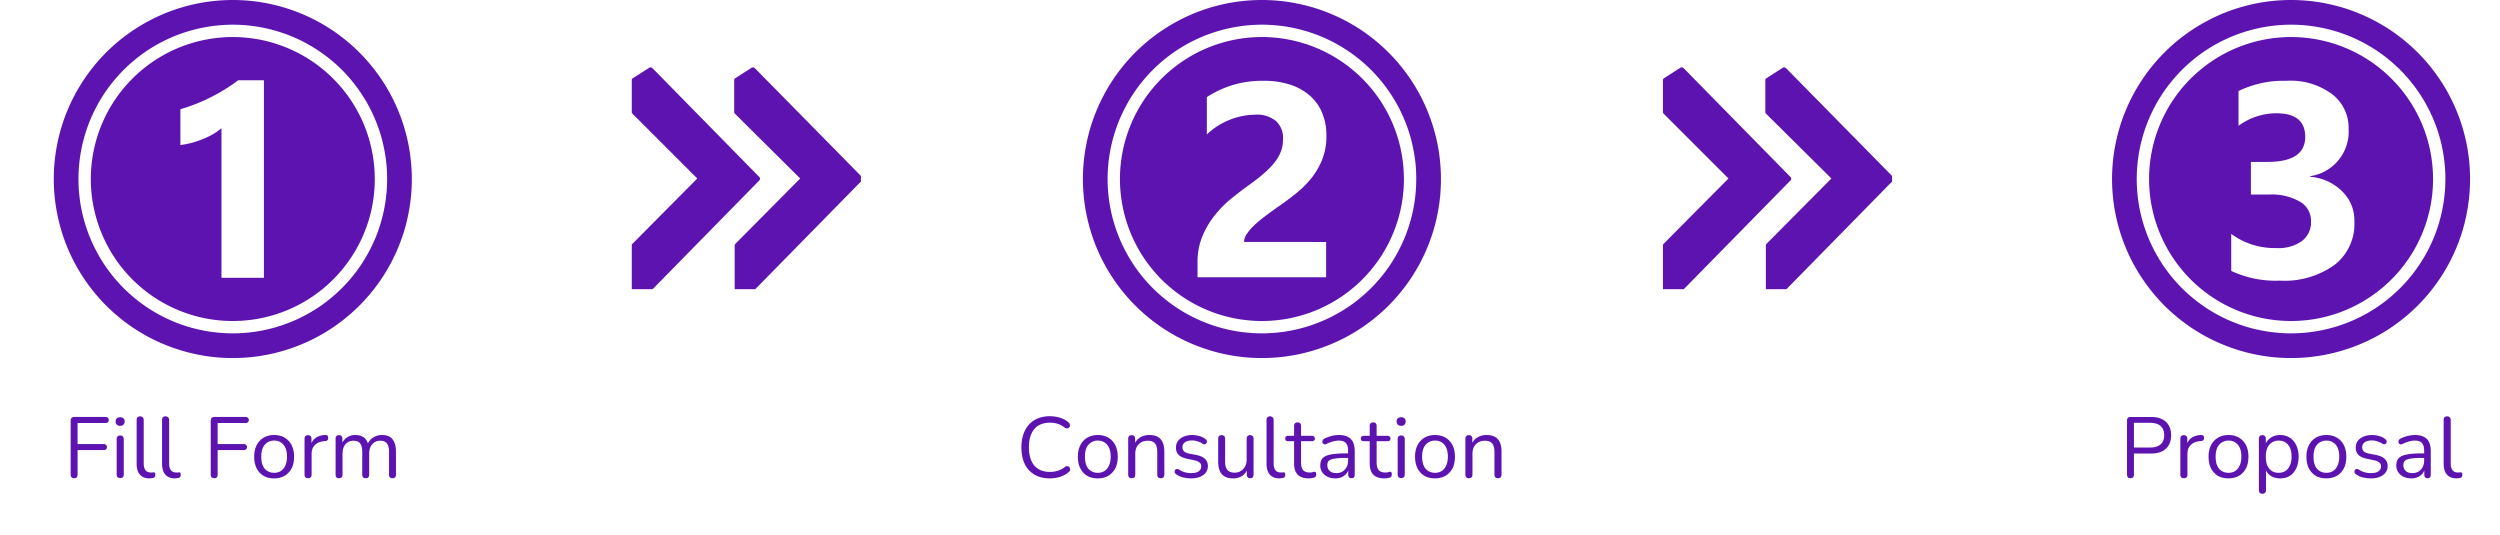
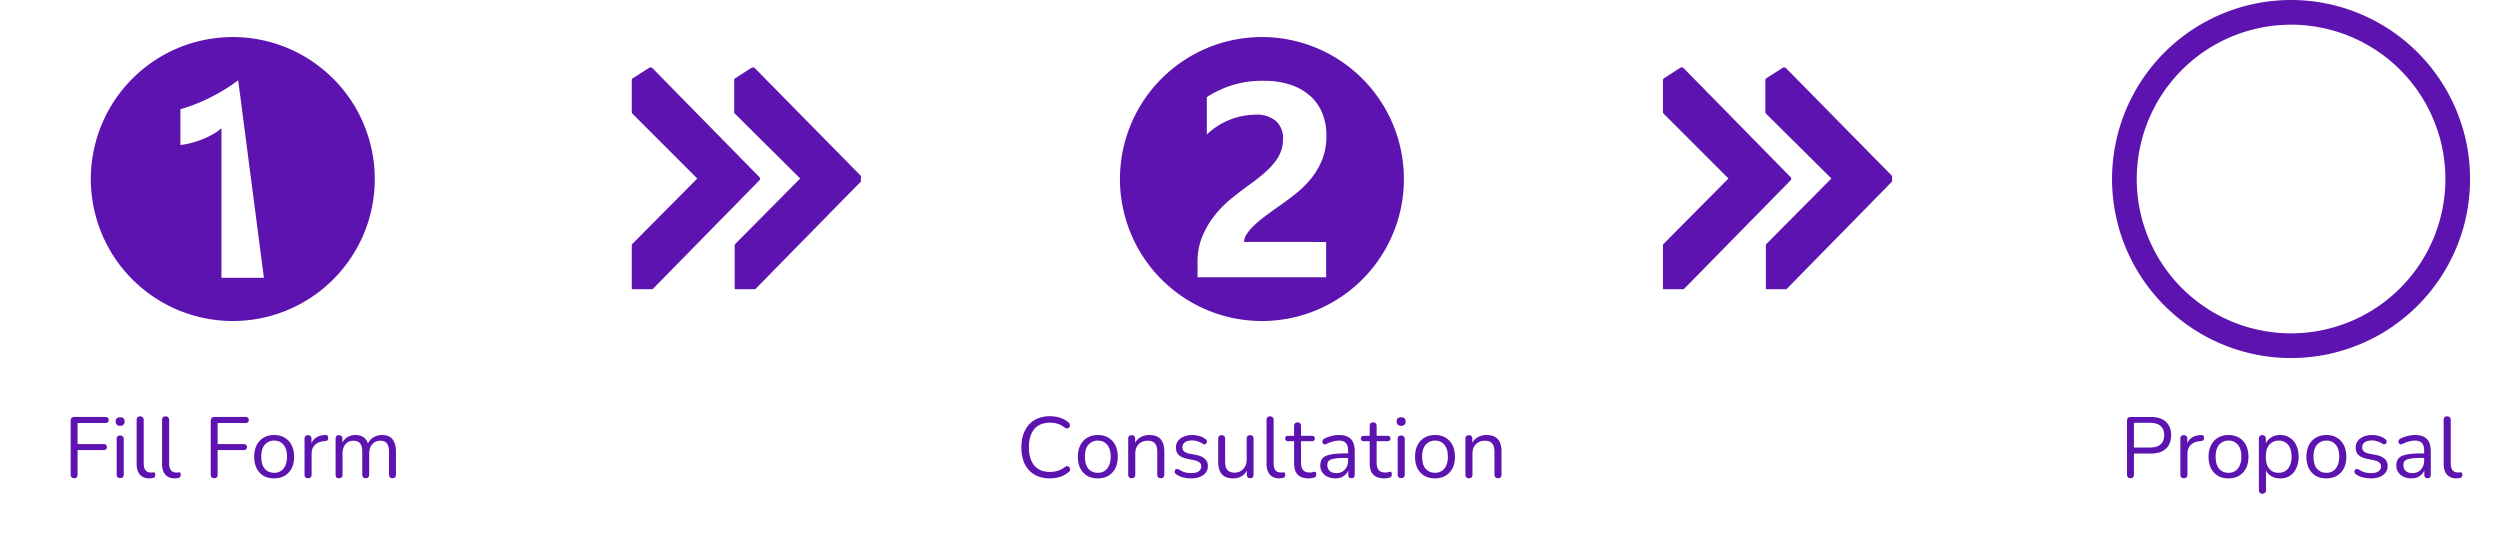
<svg xmlns="http://www.w3.org/2000/svg" width="346" height="74" viewBox="0 0 259.5 55.5">
  <defs>
    <clipPath id="a">
-       <path d="M5.582 0h37.164v37.164H5.582Zm0 0" />
-     </clipPath>
+       </clipPath>
    <clipPath id="b">
-       <path d="M112.406 0h37.164v37.164h-37.164Zm0 0" />
-     </clipPath>
+       </clipPath>
    <clipPath id="c">
      <path d="M219.23 0h37.165v37.164H219.23Zm0 0" />
    </clipPath>
    <clipPath id="d">
      <path d="M65.578 6.977h23.785V30.02H65.578Zm0 0" />
    </clipPath>
    <clipPath id="e">
      <path d="M172.613 6.977h23.785V30.02h-23.785Zm0 0" />
    </clipPath>
  </defs>
-   <path fill="#5d13af" fill-rule="evenodd" d="M24.164 3.844a14.85 14.85 0 0 0-5.64 1.121 14.781 14.781 0 0 0-6.614 5.43 14.62 14.62 0 0 0-1.36 2.546 14.795 14.795 0 0 0-1.125 5.64 14.795 14.795 0 0 0 2.485 8.189 14.94 14.94 0 0 0 1.832 2.234 14.753 14.753 0 0 0 4.781 3.195c.895.371 1.817.649 2.766.84a14.82 14.82 0 0 0 5.75 0c.95-.191 1.871-.469 2.766-.84a14.639 14.639 0 0 0 2.547-1.363 14.563 14.563 0 0 0 2.234-1.832 14.563 14.563 0 0 0 1.832-2.234 14.667 14.667 0 0 0 2.203-5.313 14.79 14.79 0 0 0-.004-5.75 14.723 14.723 0 0 0-2.199-5.312 14.765 14.765 0 0 0-9.379-6.266 14.795 14.795 0 0 0-2.875-.285Zm3.23 24.992h-4.406V13.309c-.265.23-.55.433-.86.609-.339.195-.69.363-1.054.512a10.14 10.14 0 0 1-1.16.394c-.39.102-.789.18-1.191.23v-3.718a17.896 17.896 0 0 0 3.246-1.29 18.218 18.218 0 0 0 2.754-1.714h2.672Zm0 0" />
+   <path fill="#5d13af" fill-rule="evenodd" d="M24.164 3.844a14.85 14.85 0 0 0-5.64 1.121 14.781 14.781 0 0 0-6.614 5.43 14.62 14.62 0 0 0-1.36 2.546 14.795 14.795 0 0 0-1.125 5.64 14.795 14.795 0 0 0 2.485 8.189 14.94 14.94 0 0 0 1.832 2.234 14.753 14.753 0 0 0 4.781 3.195c.895.371 1.817.649 2.766.84a14.82 14.82 0 0 0 5.75 0c.95-.191 1.871-.469 2.766-.84a14.639 14.639 0 0 0 2.547-1.363 14.563 14.563 0 0 0 2.234-1.832 14.563 14.563 0 0 0 1.832-2.234 14.667 14.667 0 0 0 2.203-5.313 14.79 14.79 0 0 0-.004-5.75 14.723 14.723 0 0 0-2.199-5.312 14.765 14.765 0 0 0-9.379-6.266 14.795 14.795 0 0 0-2.875-.285Zm3.23 24.992h-4.406V13.309c-.265.23-.55.433-.86.609-.339.195-.69.363-1.054.512a10.14 10.14 0 0 1-1.16.394c-.39.102-.789.18-1.191.23v-3.718a17.896 17.896 0 0 0 3.246-1.29 18.218 18.218 0 0 0 2.754-1.714Zm0 0" />
  <g clip-path="url(#a)">
    <path fill="#5d13af" fill-rule="evenodd" d="M24.164 0a18.93 18.93 0 0 0-3.625.355c-.598.122-1.187.27-1.77.446a18.158 18.158 0 0 0-3.363 1.395 18.669 18.669 0 0 0-4.383 3.246 18.668 18.668 0 0 0-4.027 6.031 18.297 18.297 0 0 0-1.055 3.484 18.401 18.401 0 0 0 .001 7.25 18.447 18.447 0 0 0 1.054 3.488 18.667 18.667 0 0 0 4.027 6.028 18.987 18.987 0 0 0 2.817 2.312c.508.336 1.027.649 1.566.938.535.285 1.086.547 1.649.777.562.234 1.133.438 1.715.613a18.315 18.315 0 0 0 5.394.801 18.519 18.519 0 0 0 3.625-.355 18.315 18.315 0 0 0 1.77-.446 18.632 18.632 0 0 0 3.367-1.39 18.25 18.25 0 0 0 3.027-2.027c.473-.383.922-.794 1.352-1.223.43-.43.84-.883 1.226-1.352a19.2 19.2 0 0 0 1.086-1.465c.336-.504.649-1.027.938-1.562a19.154 19.154 0 0 0 1.395-3.367c.175-.582.323-1.172.44-1.77.118-.598.208-1.2.27-1.805a18.865 18.865 0 0 0-.27-5.445 19.05 19.05 0 0 0-1.059-3.484 18.157 18.157 0 0 0-.78-1.649 17.587 17.587 0 0 0-.938-1.562 18.19 18.19 0 0 0-1.086-1.465 17.474 17.474 0 0 0-1.226-1.352c-.43-.43-.88-.84-1.348-1.222a19.76 19.76 0 0 0-1.465-1.09 19.752 19.752 0 0 0-1.566-.938 18.125 18.125 0 0 0-1.649-.777A18.296 18.296 0 0 0 27.79.359a17.563 17.563 0 0 0-1.8-.27A19.65 19.65 0 0 0 24.163 0Zm0 34.602c-.523 0-1.047-.024-1.57-.079-.52-.05-1.04-.125-1.555-.23a15.775 15.775 0 0 1-4.426-1.582 15.767 15.767 0 0 1-2.61-1.746 15.718 15.718 0 0 1-2.222-2.219 17.289 17.289 0 0 1-.937-1.262 16.21 16.21 0 0 1-.805-1.351 15.73 15.73 0 0 1-.676-1.418c-.199-.488-.375-.98-.527-1.48a15.87 15.87 0 0 1-.613-3.083 16.256 16.256 0 0 1-.078-1.57 16.256 16.256 0 0 1 .308-3.125 16.244 16.244 0 0 1 .91-3.004c.203-.484.426-.96.676-1.422a15.53 15.53 0 0 1 1.742-2.61 15.718 15.718 0 0 1 2.223-2.223 15.751 15.751 0 0 1 2.61-1.745c.464-.246.937-.469 1.421-.672a16.245 16.245 0 0 1 4.559-1.14 16.181 16.181 0 0 1 1.57-.079 16.133 16.133 0 0 1 6.133 1.22c.484.202.957.425 1.418.671.465.25.914.52 1.351.809.434.293.856.605 1.262.937a15.66 15.66 0 0 1 2.219 2.223c.336.402.648.824.937 1.262a15.744 15.744 0 0 1 1.48 2.77 15.494 15.494 0 0 1 .91 3.004 16.1 16.1 0 0 1 .235 1.554 16.25 16.25 0 0 1-.234 4.695 16.245 16.245 0 0 1-.91 3.004 16.8 16.8 0 0 1-1.48 2.77c-.294.437-.606.855-.938 1.261a15.66 15.66 0 0 1-1.055 1.164c-.37.371-.762.723-1.168 1.059a14.82 14.82 0 0 1-1.261.933c-.434.293-.883.563-1.348.809-.461.25-.938.473-1.422.672a15.87 15.87 0 0 1-4.559 1.145c-.52.05-1.043.078-1.57.078Zm0 0" />
  </g>
  <path fill="#5d13af" fill-rule="evenodd" d="M130.988 3.844a14.85 14.85 0 0 0-5.64 1.121 14.781 14.781 0 0 0-6.614 5.43 14.62 14.62 0 0 0-1.359 2.546 14.795 14.795 0 0 0-1.125 5.64 14.795 14.795 0 0 0 2.484 8.189 14.94 14.94 0 0 0 1.832 2.234 14.753 14.753 0 0 0 4.782 3.195c.894.371 1.816.649 2.765.84a14.82 14.82 0 0 0 5.75 0c.95-.191 1.871-.469 2.766-.84a14.639 14.639 0 0 0 2.547-1.363 14.563 14.563 0 0 0 2.234-1.832 14.563 14.563 0 0 0 1.832-2.234 14.783 14.783 0 0 0 2.203-5.313 14.79 14.79 0 0 0-.004-5.75 14.723 14.723 0 0 0-2.199-5.312 14.764 14.764 0 0 0-9.379-6.266 14.795 14.795 0 0 0-2.875-.285Zm6.664 21.273v3.664h-13.347V27.27a6.883 6.883 0 0 1 .511-2.762 9.034 9.034 0 0 1 1.305-2.195 11.149 11.149 0 0 1 1.711-1.723c.621-.5 1.211-.95 1.77-1.352.59-.418 1.105-.82 1.546-1.203a8.61 8.61 0 0 0 1.122-1.137c.289-.351.511-.734.68-1.156.152-.398.226-.808.222-1.234a2.38 2.38 0 0 0-.727-1.945 3.123 3.123 0 0 0-2.222-.657 7.427 7.427 0 0 0-2.664.563 7.522 7.522 0 0 0-2.29 1.484v-3.875c1.801-1.156 3.766-1.723 5.907-1.691a8.557 8.557 0 0 1 2.734.398 5.706 5.706 0 0 1 2.05 1.14 4.774 4.774 0 0 1 1.282 1.794c.305.754.45 1.543.438 2.355a6.569 6.569 0 0 1-.426 2.465 7.627 7.627 0 0 1-1.137 1.961 10.43 10.43 0 0 1-1.629 1.613c-.617.492-1.258.965-1.925 1.422a46.36 46.36 0 0 0-1.293.945c-.383.286-.75.59-1.098.922a4.95 4.95 0 0 0-.754.887c-.176.246-.27.523-.281.824Zm0 0" />
  <g clip-path="url(#b)">
    <path fill="#5d13af" fill-rule="evenodd" d="M130.988 0a18.868 18.868 0 0 0-3.625.355 19.92 19.92 0 0 0-1.77.446 18.158 18.158 0 0 0-3.363 1.395 18.669 18.669 0 0 0-4.383 3.246 18.669 18.669 0 0 0-4.027 6.031 18.296 18.296 0 0 0-1.055 3.484c-.12.598-.21 1.2-.269 1.805-.058.605-.09 1.21-.09 1.82 0 .61.031 1.215.09 1.82.059.606.149 1.207.27 1.805.117.598.265 1.188.441 1.77.176.582.383 1.156.613 1.718a18.668 18.668 0 0 0 4.028 6.028 18.987 18.987 0 0 0 2.816 2.312c.508.336 1.027.649 1.566.938.536.285 1.086.547 1.649.777.562.234 1.133.438 1.715.613a18.315 18.315 0 0 0 5.394.801 18.519 18.519 0 0 0 3.625-.355 18.315 18.315 0 0 0 1.77-.446 18.632 18.632 0 0 0 3.367-1.39 18.25 18.25 0 0 0 3.027-2.027c.473-.383.922-.794 1.352-1.223.43-.43.84-.883 1.226-1.352a18.937 18.937 0 0 0 2.024-3.027 19.154 19.154 0 0 0 1.395-3.367c.175-.582.324-1.172.44-1.77.118-.598.208-1.2.27-1.805a18.865 18.865 0 0 0-.27-5.445 19.05 19.05 0 0 0-1.059-3.484 19.269 19.269 0 0 0-.78-1.649 17.587 17.587 0 0 0-.938-1.562 18.42 18.42 0 0 0-1.085-1.465 17.474 17.474 0 0 0-1.227-1.352c-.43-.43-.879-.84-1.348-1.222-.472-.387-.96-.75-1.464-1.09a19.752 19.752 0 0 0-1.567-.938A19.078 19.078 0 0 0 136.383.8a18.296 18.296 0 0 0-1.77-.44 17.477 17.477 0 0 0-1.804-.27 18.747 18.747 0 0 0-1.82-.09Zm0 34.602c-.523 0-1.047-.024-1.57-.079-.52-.05-1.04-.125-1.555-.23a15.495 15.495 0 0 1-3.004-.91 15.766 15.766 0 0 1-4.031-2.418 15.718 15.718 0 0 1-2.223-2.219 17.289 17.289 0 0 1-.937-1.262 16.21 16.21 0 0 1-.805-1.351c-.25-.461-.472-.934-.675-1.418-.2-.488-.376-.98-.528-1.48a15.87 15.87 0 0 1-.613-3.083 16.256 16.256 0 0 1-.078-1.57 16.256 16.256 0 0 1 .308-3.125 16.245 16.245 0 0 1 .91-3.004c.204-.484.426-.96.676-1.422a15.53 15.53 0 0 1 1.742-2.61 15.718 15.718 0 0 1 2.223-2.223 15.751 15.751 0 0 1 2.61-1.745c.464-.246.937-.469 1.421-.672a16.245 16.245 0 0 1 4.559-1.14 16.181 16.181 0 0 1 1.57-.079 16.133 16.133 0 0 1 6.133 1.22c.484.202.957.425 1.418.671.465.25.914.52 1.352.809.433.293.855.605 1.261.937a15.66 15.66 0 0 1 2.22 2.223c.335.402.644.824.937 1.262a15.744 15.744 0 0 1 1.48 2.77 15.495 15.495 0 0 1 .91 3.004 16.1 16.1 0 0 1 .235 1.554 16.25 16.25 0 0 1-.235 4.695 16.245 16.245 0 0 1-.91 3.004 16.8 16.8 0 0 1-1.48 2.77 16.404 16.404 0 0 1-1.993 2.425c-.37.371-.761.723-1.168 1.059a14.82 14.82 0 0 1-1.261.933c-.434.293-.887.563-1.348.809-.46.25-.937.473-1.422.672a15.87 15.87 0 0 1-4.559 1.145c-.519.05-1.042.078-1.57.078Zm0 0" />
  </g>
  <g clip-path="url(#c)">
    <path fill="#5d13af" fill-rule="evenodd" d="M237.813 0a18.868 18.868 0 0 0-3.625.355c-.598.122-1.188.27-1.77.446a18.158 18.158 0 0 0-3.363 1.395 18.669 18.669 0 0 0-4.383 3.246 18.669 18.669 0 0 0-4.027 6.031 18.296 18.296 0 0 0-1.055 3.484c-.121.598-.211 1.2-.27 1.805-.058.605-.09 1.21-.09 1.82 0 .61.032 1.215.09 1.82.059.606.149 1.207.27 1.805.117.598.265 1.188.441 1.77.176.582.383 1.156.614 1.718a18.668 18.668 0 0 0 4.027 6.028 18.987 18.987 0 0 0 2.816 2.312c.508.336 1.028.649 1.567.938.535.285 1.086.547 1.648.777.563.234 1.133.438 1.715.613a18.315 18.315 0 0 0 5.394.801 18.697 18.697 0 0 0 3.625-.355 18.315 18.315 0 0 0 1.77-.446 18.632 18.632 0 0 0 3.367-1.39 18.25 18.25 0 0 0 3.027-2.027c.473-.383.922-.794 1.352-1.223.43-.43.84-.883 1.227-1.352a19.47 19.47 0 0 0 1.086-1.465c.336-.504.648-1.027.937-1.562a19.154 19.154 0 0 0 1.395-3.367 18.776 18.776 0 0 0 .707-7.215 18.776 18.776 0 0 0-.266-1.805 19.05 19.05 0 0 0-1.059-3.484 19.269 19.269 0 0 0-.78-1.649 17.588 17.588 0 0 0-.938-1.562c-.34-.508-.7-.996-1.086-1.465a17.474 17.474 0 0 0-1.227-1.352c-.43-.43-.879-.84-1.347-1.222a19.76 19.76 0 0 0-1.465-1.09 19.752 19.752 0 0 0-1.567-.938A19.078 19.078 0 0 0 243.207.8a18.296 18.296 0 0 0-1.77-.44 17.213 17.213 0 0 0-1.804-.27 18.747 18.747 0 0 0-1.82-.09Zm0 34.602c-.524 0-1.047-.024-1.57-.079-.52-.05-1.04-.125-1.555-.23a15.495 15.495 0 0 1-3.004-.91 15.744 15.744 0 0 1-2.77-1.48c-.437-.294-.86-.606-1.262-.938a15.718 15.718 0 0 1-2.222-2.219 17.288 17.288 0 0 1-.938-1.262 16.553 16.553 0 0 1-1.48-2.769c-.2-.488-.375-.98-.528-1.48a15.87 15.87 0 0 1-.613-3.083 16.256 16.256 0 0 1-.078-1.57 16.256 16.256 0 0 1 .309-3.125 16.245 16.245 0 0 1 .91-3.004c.203-.484.425-.96.672-1.422a15.75 15.75 0 0 1 1.746-2.61c.332-.405.683-.796 1.054-1.167s.762-.723 1.168-1.055a15.751 15.751 0 0 1 2.61-1.746c.46-.246.937-.469 1.422-.672a16.244 16.244 0 0 1 4.558-1.14 16.197 16.197 0 0 1 1.57-.079 16.133 16.133 0 0 1 6.133 1.22c.485.202.957.425 1.418.671.465.25.914.52 1.352.809.433.293.855.605 1.262.937a15.66 15.66 0 0 1 2.218 2.223c.336.402.645.824.938 1.262a15.744 15.744 0 0 1 1.48 2.77 15.495 15.495 0 0 1 .91 3.004c.106.515.18 1.034.23 1.554.056.523.079 1.047.079 1.57a16.036 16.036 0 0 1-1.219 6.129 15.925 15.925 0 0 1-1.485 2.769 15.466 15.466 0 0 1-1.991 2.426 15.791 15.791 0 0 1-3.774 2.801c-.46.25-.937.473-1.422.672a15.06 15.06 0 0 1-1.48.531 16.036 16.036 0 0 1-4.648.691Zm0 0" />
  </g>
-   <path fill="#5d13af" fill-rule="evenodd" d="M237.813 3.844a14.85 14.85 0 0 0-5.64 1.121 14.781 14.781 0 0 0-6.614 5.43 14.62 14.62 0 0 0-1.36 2.546 14.573 14.573 0 0 0-.84 2.766c-.191.95-.285 1.906-.285 2.875 0 .969.094 1.926.285 2.875.188.95.47 1.871.84 2.766a14.62 14.62 0 0 0 1.36 2.547c.539.804 1.148 1.55 1.832 2.234a14.753 14.753 0 0 0 4.78 3.195c.895.371 1.817.649 2.767.84a14.82 14.82 0 0 0 5.75 0c.949-.191 1.87-.469 2.765-.84A14.639 14.639 0 0 0 246 30.836a14.563 14.563 0 0 0 2.234-1.832 14.563 14.563 0 0 0 1.832-2.234c.54-.805.993-1.653 1.364-2.547.37-.895.648-1.817.84-2.766a14.79 14.79 0 0 0-.004-5.75 14.723 14.723 0 0 0-2.2-5.312 14.764 14.764 0 0 0-9.379-6.266 14.795 14.795 0 0 0-2.875-.285Zm4.519 23.648a8.857 8.857 0 0 1-2.7 1.305 8.839 8.839 0 0 1-2.98.332 10.832 10.832 0 0 1-5.05-1.008v-3.844a7.578 7.578 0 0 0 4.699 1.47 4.123 4.123 0 0 0 2.64-.731 2.413 2.413 0 0 0 .942-2.028 2.248 2.248 0 0 0-.297-1.195 2.25 2.25 0 0 0-.871-.871c-1-.547-2.07-.79-3.211-.73h-1.86v-3.387h1.723c2.61 0 3.914-.867 3.914-2.602 0-1.629-1-2.445-3.008-2.445a6.666 6.666 0 0 0-3.914 1.3V9.45a10.666 10.666 0 0 1 4.922-1.062c1.762-.106 3.36.355 4.79 1.383.554.43.984.957 1.284 1.59.305.632.446 1.3.43 2a4.555 4.555 0 0 1-.21 1.714 4.5 4.5 0 0 1-.821 1.524 4.555 4.555 0 0 1-1.32 1.12 4.573 4.573 0 0 1-1.633.563v.07a5.262 5.262 0 0 1 3.355 1.547c.852.875 1.262 1.922 1.23 3.141a5.294 5.294 0 0 1-.491 2.473 5.297 5.297 0 0 1-1.563 1.98Zm0 0" />
  <g clip-path="url(#d)">
    <path fill="#5d13af" d="M89.469 18.371a.248.248 0 0 1 0 .363L78.37 30.043a.242.242 0 0 1-.183.078l-1.665.05a.229.229 0 0 1-.183-.077.233.233 0 0 1-.078-.18v-4.43c0-.078.027-.129.078-.183l6.722-6.774-6.773-6.722a.221.221 0 0 1-.078-.18V8.316c0-.078.05-.183.129-.21l1.668-1.067a.265.265 0 0 1 .234-.027.19.19 0 0 1 .102.054Zm-23.63 11.8 1.696-.05a.233.233 0 0 0 .18-.078l11.097-11.309a.248.248 0 0 0 0-.363L67.716 7.066c-.024-.027-.05-.054-.102-.054-.078-.024-.183-.024-.234.027l-1.67 1.066c-.078.028-.133.133-.133.211v3.309c0 .078.027.129.078.18l6.723 6.722-6.723 6.774a.248.248 0 0 0-.078.183v4.43c0 .078.027.129.078.18a.234.234 0 0 0 .184.078Zm0 0" />
  </g>
  <path fill="#5d13af" d="M7.724 49.64a.436.436 0 0 1-.297-.094c-.062-.07-.093-.176-.093-.312v-5.547a.44.44 0 0 1 .093-.297c.07-.07.172-.11.297-.11h3.25c.094 0 .164.032.22.094a.273.273 0 0 1 .093.22c0 .105-.031.183-.094.234a.293.293 0 0 1-.219.078H8.052v2.187h2.735c.094 0 .164.031.219.094a.273.273 0 0 1 .093.219.318.318 0 0 1-.093.234c-.055.055-.125.078-.22.078H8.053v2.516c0 .273-.109.406-.328.406Zm4.748-.016c-.117 0-.203-.03-.266-.093a.436.436 0 0 1-.094-.297v-3.656c0-.125.032-.22.094-.282.063-.062.149-.093.266-.093.113 0 .203.03.265.093.07.063.11.157.11.282v3.656a.436.436 0 0 1-.094.297c-.063.062-.156.093-.281.093Zm0-5.421c-.149 0-.262-.04-.344-.125a.43.43 0 0 1-.125-.329c0-.144.039-.254.125-.328a.51.51 0 0 1 .344-.11c.156 0 .27.04.343.11.082.074.125.184.125.328a.445.445 0 0 1-.125.329c-.074.085-.187.125-.343.125Zm3.038 5.453c-.43 0-.758-.13-.985-.391-.23-.258-.343-.633-.343-1.125v-4.547c0-.125.03-.219.093-.281.063-.063.149-.094.266-.094.113 0 .203.031.266.094.07.062.11.156.11.281v4.5c0 .313.062.555.187.719.125.156.312.234.562.234h.14a.644.644 0 0 1 .126-.015c.07-.008.117.007.14.047.032.03.047.101.047.203a.383.383 0 0 1-.078.25c-.043.05-.121.082-.234.093a.841.841 0 0 1-.157.016c-.054.008-.101.016-.14.016Zm2.64 0c-.43 0-.758-.13-.984-.391-.23-.258-.344-.633-.344-1.125v-4.547c0-.125.031-.219.094-.281.062-.063.148-.094.265-.094a.36.36 0 0 1 .266.094c.07.062.11.156.11.281v4.5c0 .313.062.555.187.719.125.156.312.234.562.234h.14a.644.644 0 0 1 .126-.015c.07-.008.117.007.14.047.032.03.047.101.047.203a.383.383 0 0 1-.078.25c-.043.05-.12.082-.234.093a.841.841 0 0 1-.156.016c-.055.008-.102.016-.14.016Zm4.113-.016a.436.436 0 0 1-.296-.094c-.063-.07-.094-.176-.094-.312v-5.547a.44.44 0 0 1 .094-.297c.07-.07.171-.11.296-.11h3.25c.094 0 .165.032.22.094a.273.273 0 0 1 .093.22c0 .105-.031.183-.094.234-.054.054-.125.078-.219.078h-2.921v2.187h2.734c.094 0 .164.031.219.094a.273.273 0 0 1 .093.219.318.318 0 0 1-.093.234c-.055.055-.125.078-.219.078h-2.734v2.516c0 .273-.11.406-.329.406Zm6.201.016c-.43 0-.797-.086-1.11-.266a1.959 1.959 0 0 1-.718-.781c-.168-.344-.25-.742-.25-1.203 0-.344.047-.649.14-.922.102-.281.243-.52.422-.719.188-.195.407-.348.657-.453.25-.102.535-.156.859-.156.414 0 .781.093 1.094.28.312.188.55.45.718.782.165.336.25.73.25 1.188 0 .343-.046.656-.14.937a1.88 1.88 0 0 1-.422.703c-.18.2-.398.352-.656.453-.25.102-.532.157-.844.157Zm0-.578c.258 0 .488-.063.687-.188.207-.133.364-.328.47-.578.112-.25.171-.55.171-.906 0-.54-.121-.953-.36-1.235-.241-.289-.562-.437-.968-.437a1.249 1.249 0 0 0-1.188.766c-.105.242-.156.542-.156.906 0 .543.117.96.36 1.25.25.28.578.422.984.422Zm3.522.562c-.125 0-.219-.031-.281-.094a.408.408 0 0 1-.094-.281v-3.719c0-.125.031-.218.094-.281.062-.062.148-.094.265-.094.113 0 .203.032.266.094.062.063.094.156.094.281v.719h-.094c.094-.352.27-.625.531-.812.27-.188.602-.286 1-.297.094-.008.164.011.219.062.05.043.078.117.078.219.008.105-.012.187-.063.25-.054.055-.136.086-.25.094l-.14.015c-.406.043-.719.18-.938.407-.218.218-.328.523-.328.906v2.156a.405.405 0 0 1-.094.281.361.361 0 0 1-.265.094Zm3.194 0c-.118 0-.204-.031-.267-.094a.445.445 0 0 1-.078-.281v-3.719c0-.125.024-.218.078-.281a.36.36 0 0 1 .266-.094c.113 0 .203.032.266.094.062.063.093.156.093.281v.782l-.109-.125a1.51 1.51 0 0 1 .547-.766 1.5 1.5 0 0 1 .906-.281c.375 0 .676.09.906.265.227.18.38.45.454.813h-.125c.101-.332.289-.594.562-.781a1.65 1.65 0 0 1 .969-.297c.332 0 .601.062.812.187.207.125.364.32.47.578.112.25.17.57.17.953v2.391c0 .117-.03.211-.093.281a.361.361 0 0 1-.265.094c-.118 0-.204-.031-.266-.094a.408.408 0 0 1-.094-.281v-2.36c0-.394-.074-.687-.219-.874-.136-.188-.367-.282-.687-.282-.356 0-.637.125-.844.375-.21.243-.312.575-.312 1v2.141a.41.41 0 0 1-.094.281.361.361 0 0 1-.266.094c-.117 0-.203-.031-.265-.094a.408.408 0 0 1-.094-.281v-2.36c0-.394-.074-.687-.219-.874-.137-.188-.367-.282-.687-.282-.356 0-.637.125-.844.375-.2.243-.297.575-.297 1v2.141c0 .25-.125.375-.375.375Zm73.793.016c-.625 0-1.156-.13-1.594-.391a2.592 2.592 0 0 1-1.015-1.11c-.23-.488-.344-1.066-.344-1.734 0-.5.066-.941.203-1.328.133-.394.328-.734.578-1.015a2.42 2.42 0 0 1 .922-.641 3.21 3.21 0 0 1 1.25-.234c.363 0 .711.054 1.047.156.332.105.625.261.875.469.07.054.117.12.14.203a.328.328 0 0 1 .016.218.345.345 0 0 1-.11.157.293.293 0 0 1-.187.062.483.483 0 0 1-.234-.078 2.148 2.148 0 0 0-.703-.39 2.65 2.65 0 0 0-.828-.126c-.469 0-.871.102-1.203.297-.325.2-.57.492-.735.875-.168.375-.25.836-.25 1.375 0 .543.082 1.008.25 1.39.164.388.41.68.735.876.332.2.734.297 1.203.297.289 0 .566-.04.828-.125.258-.082.5-.211.719-.39a.38.38 0 0 1 .25-.079.25.25 0 0 1 .171.063.36.36 0 0 1 .11.375.383.383 0 0 1-.14.171c-.25.22-.548.387-.891.5a3.64 3.64 0 0 1-1.063.157Zm4.987 0c-.43 0-.796-.086-1.109-.266a1.959 1.959 0 0 1-.719-.781c-.168-.344-.25-.742-.25-1.203 0-.344.047-.649.141-.922.102-.281.242-.52.422-.719.187-.195.406-.348.656-.453.25-.102.535-.156.86-.156.414 0 .78.093 1.093.28.313.188.551.45.719.782.164.336.25.73.25 1.188 0 .343-.047.656-.14.937a1.88 1.88 0 0 1-.423.703c-.18.2-.398.352-.656.453-.25.102-.531.157-.844.157Zm0-.578c.258 0 .489-.063.688-.188.207-.133.363-.328.469-.578.113-.25.172-.55.172-.906 0-.54-.122-.953-.36-1.235-.242-.289-.562-.437-.969-.437a1.249 1.249 0 0 0-1.188.766c-.105.242-.155.542-.155.906 0 .543.117.96.36 1.25.25.28.577.422.983.422Zm3.507.562c-.118 0-.203-.031-.266-.094a.408.408 0 0 1-.094-.281v-3.719c0-.125.032-.218.094-.281.063-.062.148-.094.266-.094.113 0 .203.032.265.094.063.063.094.156.094.281v.766l-.11-.11c.126-.343.329-.601.61-.78a1.82 1.82 0 0 1 .984-.266c.344 0 .63.062.86.187.226.125.398.32.515.578.114.25.172.57.172.953v2.391c0 .117-.03.211-.093.281a.361.361 0 0 1-.266.094c-.125 0-.219-.031-.281-.094a.408.408 0 0 1-.094-.281v-2.344c0-.406-.078-.703-.234-.89-.157-.188-.407-.282-.75-.282-.399 0-.715.125-.954.375-.23.243-.343.57-.343.985v2.156c0 .25-.125.375-.375.375Zm6.175.016c-.273 0-.543-.032-.812-.094a1.988 1.988 0 0 1-.75-.344.284.284 0 0 1-.125-.14.295.295 0 0 1-.016-.172.33.33 0 0 1 .063-.157.196.196 0 0 1 .14-.062.388.388 0 0 1 .204.031c.226.149.453.25.671.313.22.054.43.078.641.078.344 0 .598-.063.766-.188a.6.6 0 0 0 .265-.515.484.484 0 0 0-.172-.391c-.117-.102-.293-.18-.53-.234l-.813-.172c-.375-.082-.657-.219-.844-.406-.18-.188-.266-.43-.266-.735 0-.27.067-.5.203-.687.145-.196.344-.348.594-.453.258-.114.555-.172.89-.172.27 0 .52.039.75.109.24.063.454.172.641.328a.32.32 0 0 1 .125.156c.02.055.02.106 0 .157a.28.28 0 0 1-.078.14.26.26 0 0 1-.156.078.326.326 0 0 1-.187-.062 2.141 2.141 0 0 0-.547-.25 1.643 1.643 0 0 0-.547-.094c-.336 0-.59.07-.766.203a.592.592 0 0 0-.25.5c0 .168.051.309.156.422.114.106.286.184.516.235l.813.156c.382.086.671.219.859.406.195.18.297.422.297.734 0 .399-.164.711-.485.938-.312.23-.73.344-1.25.344Zm4.368 0c-.355 0-.647-.063-.874-.188a1.154 1.154 0 0 1-.516-.578c-.117-.258-.172-.578-.172-.953v-2.39c0-.126.032-.22.094-.282a.36.36 0 0 1 .266-.094c.113 0 .203.032.265.094.063.063.094.156.094.281v2.375c0 .387.078.672.235.86.156.187.406.28.75.28.363 0 .66-.124.89-.374.238-.25.36-.578.36-.984v-2.157c0-.125.03-.218.093-.281a.36.36 0 0 1 .266-.094c.113 0 .203.032.266.094.062.063.093.156.093.281v3.719c0 .25-.117.375-.343.375-.118 0-.204-.031-.266-.094a.408.408 0 0 1-.094-.281v-.812l.11.125c-.118.355-.309.625-.579.812a1.66 1.66 0 0 1-.937.266Zm4.786 0c-.43 0-.758-.13-.984-.391-.23-.258-.344-.633-.344-1.125v-4.547c0-.125.031-.219.094-.281.062-.063.148-.094.265-.094.114 0 .204.031.266.094.07.062.11.156.11.281v4.5c0 .313.062.555.187.719.125.156.312.234.562.234h.141a.644.644 0 0 1 .125-.015c.07-.008.117.007.14.047.032.03.048.101.048.203a.383.383 0 0 1-.079.25c-.043.05-.12.082-.234.093a.841.841 0 0 1-.156.016c-.055.008-.102.016-.14.016Zm3.062 0c-.343 0-.633-.059-.86-.172a1.19 1.19 0 0 1-.515-.531c-.105-.239-.156-.532-.156-.875v-2.282h-.61a.404.404 0 0 1-.234-.062.299.299 0 0 1-.078-.219c0-.082.027-.148.078-.203a.36.36 0 0 1 .235-.078h.609v-1.016c0-.125.031-.219.094-.281.062-.063.148-.094.265-.094.114 0 .204.031.266.094.063.062.094.156.094.281v1.016h1.125c.094 0 .164.027.219.078a.257.257 0 0 1 .093.203.267.267 0 0 1-.093.219.339.339 0 0 1-.22.062h-1.124v2.219c0 .336.066.59.203.766.144.18.379.265.703.265a.963.963 0 0 0 .281-.031.592.592 0 0 1 .203-.047c.063 0 .11.024.141.063.031.043.047.109.047.203 0 .074-.016.14-.047.203a.19.19 0 0 1-.125.125c-.074.02-.168.039-.281.062-.117.02-.219.032-.313.032Zm2.747 0c-.305 0-.574-.059-.812-.172a1.366 1.366 0 0 1-.547-.469 1.222 1.222 0 0 1-.203-.687c0-.32.078-.57.234-.75.164-.188.438-.317.813-.391.382-.082.906-.125 1.562-.125h.39v.469h-.39c-.48 0-.86.027-1.14.078-.274.043-.465.117-.579.219-.105.105-.156.257-.156.453 0 .25.082.453.25.609.164.148.395.219.688.219.238 0 .445-.051.625-.156a1.18 1.18 0 0 0 .437-.47c.102-.195.156-.425.156-.687v-1.015c0-.364-.078-.63-.234-.797-.149-.164-.387-.25-.719-.25-.21 0-.418.031-.625.094-.21.054-.43.136-.656.25-.086.042-.156.058-.219.046a.35.35 0 0 1-.156-.093.433.433 0 0 1-.063-.172c0-.063.016-.117.047-.172a.375.375 0 0 1 .157-.156 3.97 3.97 0 0 1 .765-.282 3.18 3.18 0 0 1 .75-.093c.375 0 .68.062.922.187.25.125.43.313.547.563.113.242.172.554.172.937v2.422a.47.47 0 0 1-.078.281c-.055.063-.137.094-.25.094-.118 0-.203-.031-.266-.094a.445.445 0 0 1-.078-.281v-.703h.078c-.043.23-.133.43-.266.594a1.545 1.545 0 0 1-.5.375 1.707 1.707 0 0 1-.656.125Zm5.103 0c-.344 0-.633-.059-.86-.172a1.19 1.19 0 0 1-.515-.531c-.106-.239-.157-.532-.157-.875v-2.282h-.609a.404.404 0 0 1-.234-.062.299.299 0 0 1-.079-.219c0-.082.028-.148.079-.203a.36.36 0 0 1 .234-.078h.61v-1.016c0-.125.03-.219.093-.281.063-.063.149-.094.266-.094.113 0 .203.031.265.094.063.062.094.156.094.281v1.016h1.125c.094 0 .164.027.219.078a.257.257 0 0 1 .094.203.267.267 0 0 1-.094.219.339.339 0 0 1-.219.062h-1.125v2.219c0 .336.067.59.203.766.145.18.38.265.703.265a.963.963 0 0 0 .282-.031.592.592 0 0 1 .203-.047.17.17 0 0 1 .14.063c.032.043.047.109.047.203 0 .074-.015.14-.047.203a.19.19 0 0 1-.125.125c-.074.02-.168.039-.28.062-.118.02-.22.032-.313.032Zm1.731-.032c-.117 0-.203-.03-.266-.093a.436.436 0 0 1-.094-.297v-3.656c0-.125.032-.22.094-.282.063-.062.149-.093.266-.093.113 0 .203.03.265.093.07.063.11.157.11.282v3.656a.436.436 0 0 1-.094.297c-.062.062-.156.093-.281.093Zm0-5.421c-.149 0-.262-.04-.344-.125a.43.43 0 0 1-.125-.329c0-.144.04-.254.125-.328a.51.51 0 0 1 .344-.11c.156 0 .27.04.344.11.082.074.125.184.125.328a.445.445 0 0 1-.125.329c-.075.085-.188.125-.344.125Zm3.522 5.453c-.43 0-.797-.086-1.109-.266a1.959 1.959 0 0 1-.719-.781c-.168-.344-.25-.742-.25-1.203 0-.344.047-.649.14-.922a2.15 2.15 0 0 1 .423-.719c.187-.195.406-.348.656-.453.25-.102.535-.156.86-.156.413 0 .78.093 1.093.28.313.188.55.45.719.782.164.336.25.73.25 1.188 0 .343-.047.656-.14.937a1.88 1.88 0 0 1-.423.703c-.18.2-.398.352-.656.453-.25.102-.531.157-.844.157Zm0-.578c.258 0 .489-.063.688-.188.207-.133.363-.328.469-.578.113-.25.172-.55.172-.906 0-.54-.122-.953-.36-1.235-.242-.289-.562-.437-.969-.437a1.249 1.249 0 0 0-1.188.766c-.105.242-.155.542-.155.906 0 .543.117.96.359 1.25.25.28.578.422.984.422Zm3.507.562c-.118 0-.204-.031-.266-.094a.408.408 0 0 1-.094-.281v-3.719c0-.125.031-.218.094-.281.062-.062.148-.094.266-.094.113 0 .203.032.265.094.063.063.094.156.094.281v.766l-.11-.11c.126-.343.329-.601.61-.78a1.82 1.82 0 0 1 .984-.266c.344 0 .63.062.86.187.226.125.398.32.515.578.114.25.172.57.172.953v2.391a.405.405 0 0 1-.094.281.361.361 0 0 1-.265.094c-.125 0-.219-.031-.281-.094a.408.408 0 0 1-.094-.281v-2.344c0-.406-.078-.703-.235-.89-.156-.188-.406-.282-.75-.282-.398 0-.714.125-.953.375-.23.243-.343.57-.343.985v2.156c0 .25-.125.375-.375.375Zm68.676 0c-.117 0-.203-.031-.266-.094a.436.436 0 0 1-.094-.297v-5.593c0-.125.032-.22.094-.282.063-.062.156-.093.281-.093h2.11c.676 0 1.191.168 1.547.5.363.336.547.797.547 1.39 0 .606-.184 1.074-.547 1.407-.356.335-.871.5-1.547.5h-1.766v2.171a.436.436 0 0 1-.094.297c-.054.063-.14.094-.265.094Zm.36-3.187h1.671c.488 0 .852-.11 1.094-.329.25-.218.375-.535.375-.953 0-.414-.125-.734-.375-.953-.242-.219-.606-.328-1.094-.328h-1.672Zm5.192 3.187c-.125 0-.219-.031-.281-.094a.408.408 0 0 1-.094-.281v-3.719c0-.125.031-.218.094-.281.062-.062.148-.094.266-.094.113 0 .203.032.265.094.063.063.094.156.094.281v.719h-.094c.094-.352.27-.625.531-.812.27-.188.602-.286 1-.297.094-.008.165.011.22.062.05.043.077.117.077.219.008.105-.011.187-.062.25-.055.055-.137.086-.25.094l-.14.015c-.407.043-.72.18-.938.407-.219.218-.328.523-.328.906v2.156a.41.41 0 0 1-.094.281.361.361 0 0 1-.266.094Zm4.631.016c-.43 0-.797-.086-1.11-.266a1.959 1.959 0 0 1-.718-.781c-.168-.344-.25-.742-.25-1.203 0-.344.047-.649.14-.922.102-.281.243-.52.422-.719.188-.195.407-.348.657-.453.25-.102.535-.156.859-.156.414 0 .781.093 1.094.28.312.188.55.45.718.782.165.336.25.73.25 1.188 0 .343-.046.656-.14.937a1.88 1.88 0 0 1-.422.703c-.18.2-.398.352-.656.453-.25.102-.532.157-.844.157Zm0-.578c.258 0 .488-.063.687-.188.208-.133.364-.328.47-.578.113-.25.171-.55.171-.906 0-.54-.121-.953-.36-1.235-.241-.289-.562-.437-.968-.437a1.249 1.249 0 0 0-1.188.766c-.105.242-.156.542-.156.906 0 .543.117.96.36 1.25.25.28.578.422.984.422Zm3.506 2.172c-.117 0-.203-.032-.265-.094-.063-.063-.094-.157-.094-.282v-5.328c0-.125.031-.218.094-.281.062-.062.148-.094.265-.094.113 0 .203.032.266.094.062.063.094.156.094.281v.844l-.094-.125c.094-.332.281-.598.562-.797.282-.207.618-.312 1.016-.312.383 0 .719.093 1 .28.289.18.516.438.672.782.164.336.25.73.25 1.188 0 .46-.086.859-.25 1.203a1.85 1.85 0 0 1-.656.781c-.282.18-.622.266-1.016.266-.398 0-.734-.098-1.016-.297a1.473 1.473 0 0 1-.562-.797h.11v2.312c0 .125-.04.22-.11.282a.361.361 0 0 1-.266.093Zm1.688-2.172c.27 0 .504-.063.703-.188.207-.133.363-.328.469-.578.113-.25.171-.55.171-.906 0-.54-.12-.953-.359-1.235-.242-.289-.57-.437-.984-.437a1.249 1.249 0 0 0-1.172.766c-.106.242-.156.542-.156.906 0 .543.117.96.359 1.25.238.28.562.422.969.422Zm4.966.578c-.43 0-.797-.086-1.11-.266a1.959 1.959 0 0 1-.719-.781c-.168-.344-.25-.742-.25-1.203 0-.344.047-.649.141-.922.102-.281.242-.52.422-.719.187-.195.406-.348.656-.453.25-.102.535-.156.86-.156.414 0 .78.093 1.093.28.313.188.551.45.719.782.164.336.25.73.25 1.188 0 .343-.047.656-.14.937a1.88 1.88 0 0 1-.422.703c-.18.2-.399.352-.657.453-.25.102-.531.157-.843.157Zm0-.578c.257 0 .488-.063.687-.188.207-.133.363-.328.469-.578.113-.25.172-.55.172-.906 0-.54-.121-.953-.36-1.235-.242-.289-.562-.437-.968-.437a1.249 1.249 0 0 0-1.188.766c-.105.242-.156.542-.156.906 0 .543.117.96.36 1.25.25.28.577.422.984.422Zm4.615.578c-.273 0-.543-.032-.812-.094a1.988 1.988 0 0 1-.75-.344.284.284 0 0 1-.125-.14.295.295 0 0 1-.016-.172.33.33 0 0 1 .063-.157.196.196 0 0 1 .14-.062.388.388 0 0 1 .203.031c.227.149.453.25.672.313.219.054.43.078.64.078.345 0 .598-.063.766-.188a.6.6 0 0 0 .266-.515.484.484 0 0 0-.172-.391c-.117-.102-.293-.18-.531-.234l-.813-.172c-.375-.082-.656-.219-.843-.406-.18-.188-.266-.43-.266-.735 0-.27.066-.5.203-.687.145-.196.344-.348.594-.453.258-.114.555-.172.89-.172.27 0 .52.039.75.109.239.063.454.172.641.328a.32.32 0 0 1 .125.156c.02.055.02.106 0 .157a.28.28 0 0 1-.078.14.26.26 0 0 1-.156.078.326.326 0 0 1-.188-.062 2.141 2.141 0 0 0-.547-.25 1.643 1.643 0 0 0-.546-.094c-.336 0-.59.07-.766.203a.592.592 0 0 0-.25.5c0 .168.05.309.156.422.113.106.285.184.516.235l.812.156c.383.086.672.219.86.406.195.18.297.422.297.734 0 .399-.165.711-.485.938-.312.23-.73.344-1.25.344Zm4.197 0c-.305 0-.574-.059-.813-.172a1.366 1.366 0 0 1-.547-.469 1.222 1.222 0 0 1-.203-.687c0-.32.078-.57.235-.75.164-.188.437-.317.812-.391.383-.082.906-.125 1.563-.125h.39v.469h-.39c-.48 0-.86.027-1.141.078-.273.043-.465.117-.578.219-.106.105-.156.257-.156.453 0 .25.082.453.25.609.164.148.394.219.687.219.238 0 .445-.051.625-.156.188-.114.332-.27.438-.47.101-.195.156-.425.156-.687v-1.015c0-.364-.078-.63-.234-.797-.149-.164-.387-.25-.72-.25-.21 0-.417.031-.624.094-.211.054-.43.136-.656.25-.086.042-.157.058-.22.046a.35.35 0 0 1-.155-.093.433.433 0 0 1-.063-.172c0-.063.016-.117.047-.172a.375.375 0 0 1 .156-.156 3.97 3.97 0 0 1 .766-.282 3.18 3.18 0 0 1 .75-.093c.375 0 .68.062.922.187.25.125.43.313.547.563.113.242.171.554.171.937v2.422a.47.47 0 0 1-.078.281c-.054.063-.136.094-.25.094-.117 0-.203-.031-.265-.094a.445.445 0 0 1-.078-.281v-.703h.078c-.043.23-.133.43-.266.594a1.545 1.545 0 0 1-.5.375c-.2.082-.418.125-.656.125Zm4.681 0c-.43 0-.758-.13-.985-.391-.23-.258-.344-.633-.344-1.125v-4.547c0-.125.031-.219.094-.281.062-.063.148-.094.266-.094.113 0 .203.031.265.094.07.062.11.156.11.281v4.5c0 .313.062.555.187.719.125.156.313.234.563.234h.14a.644.644 0 0 1 .125-.015c.07-.008.117.007.14.047.032.03.048.101.048.203a.383.383 0 0 1-.078.25c-.043.05-.122.082-.235.093a.841.841 0 0 1-.156.016c-.055.008-.102.016-.14.016Zm0 0" />
  <g clip-path="url(#e)">
    <path fill="#5d13af" d="M196.504 18.371a.248.248 0 0 1 0 .363l-11.098 11.309a.242.242 0 0 1-.183.078l-1.668.05a.221.221 0 0 1-.18-.077.221.221 0 0 1-.078-.18v-4.43c0-.078.023-.129.078-.183l6.723-6.774-6.778-6.722a.233.233 0 0 1-.078-.18V8.316c0-.078.055-.183.133-.21l1.668-1.067a.265.265 0 0 1 .234-.027.19.19 0 0 1 .102.054Zm-23.629 11.8 1.691-.05a.242.242 0 0 0 .184-.078l11.098-11.309a.248.248 0 0 0 0-.363L174.75 7.066c-.023-.027-.05-.054-.105-.054-.079-.024-.18-.024-.235.027l-1.664 1.066c-.078.028-.133.133-.133.211v3.309c0 .078.028.129.078.18l6.723 6.722-6.723 6.774a.248.248 0 0 0-.078.183v4.43c0 .078.028.129.078.18a.234.234 0 0 0 .184.078Zm0 0" />
  </g>
</svg>